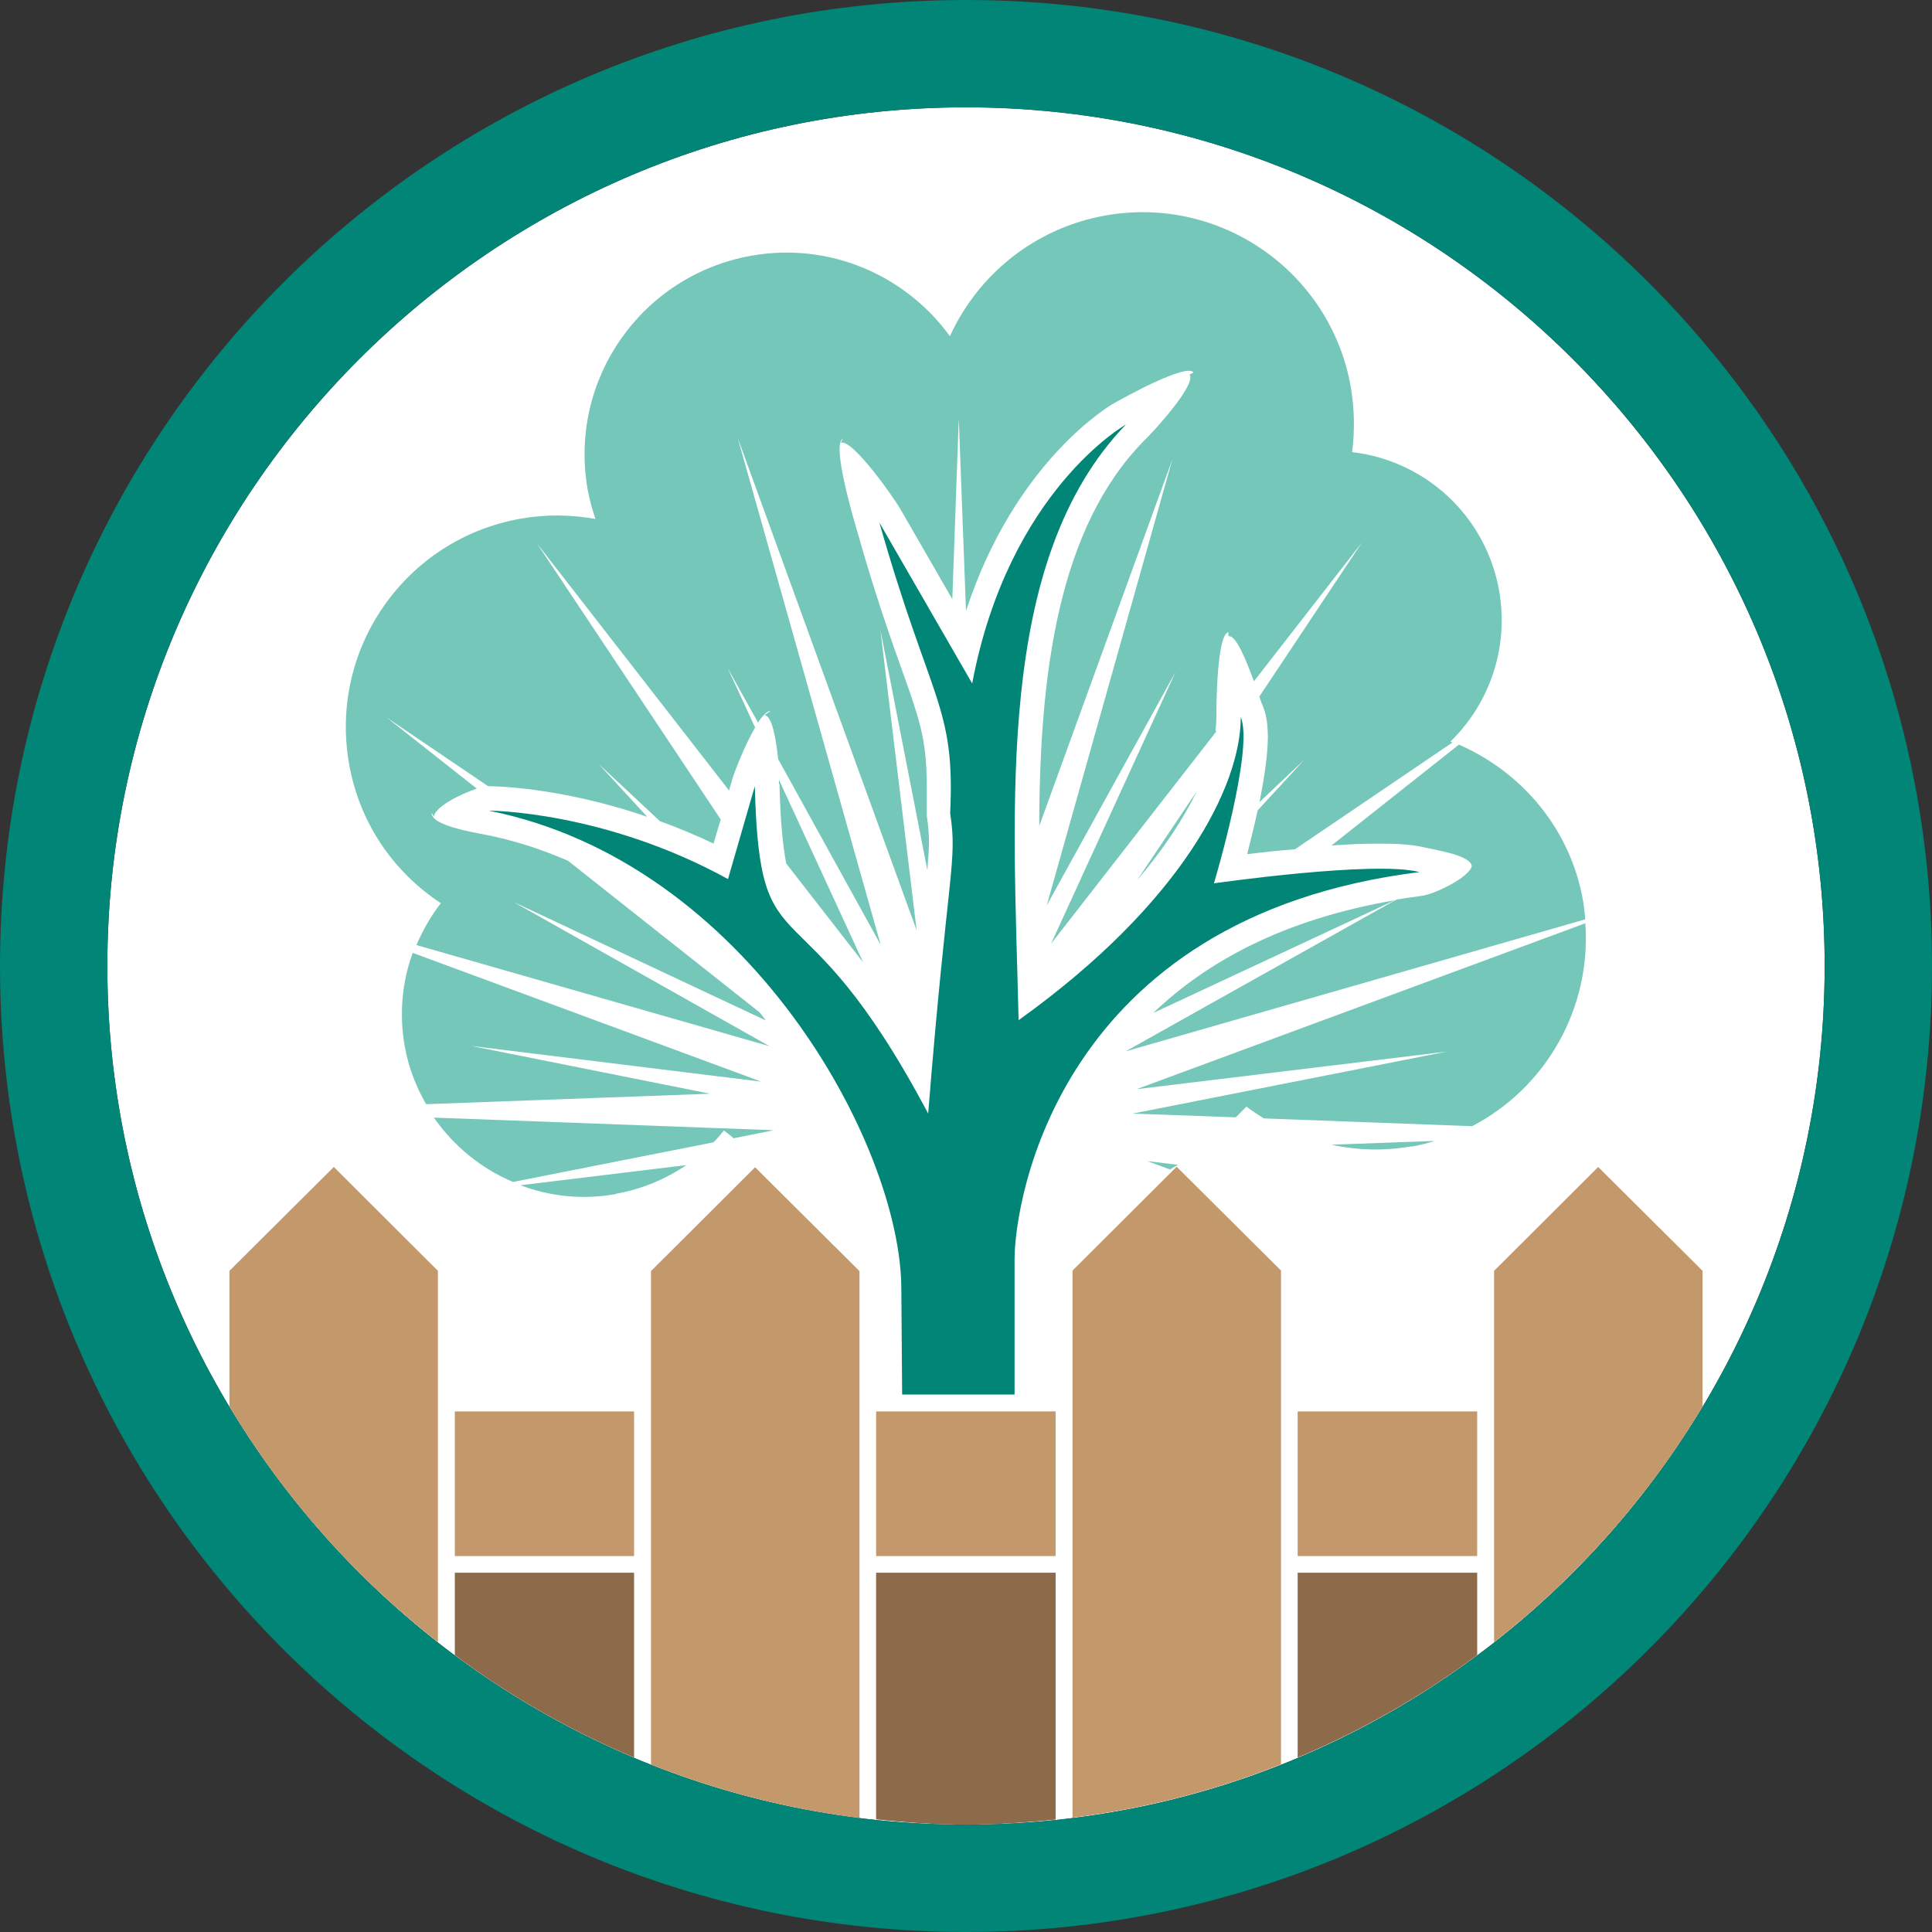
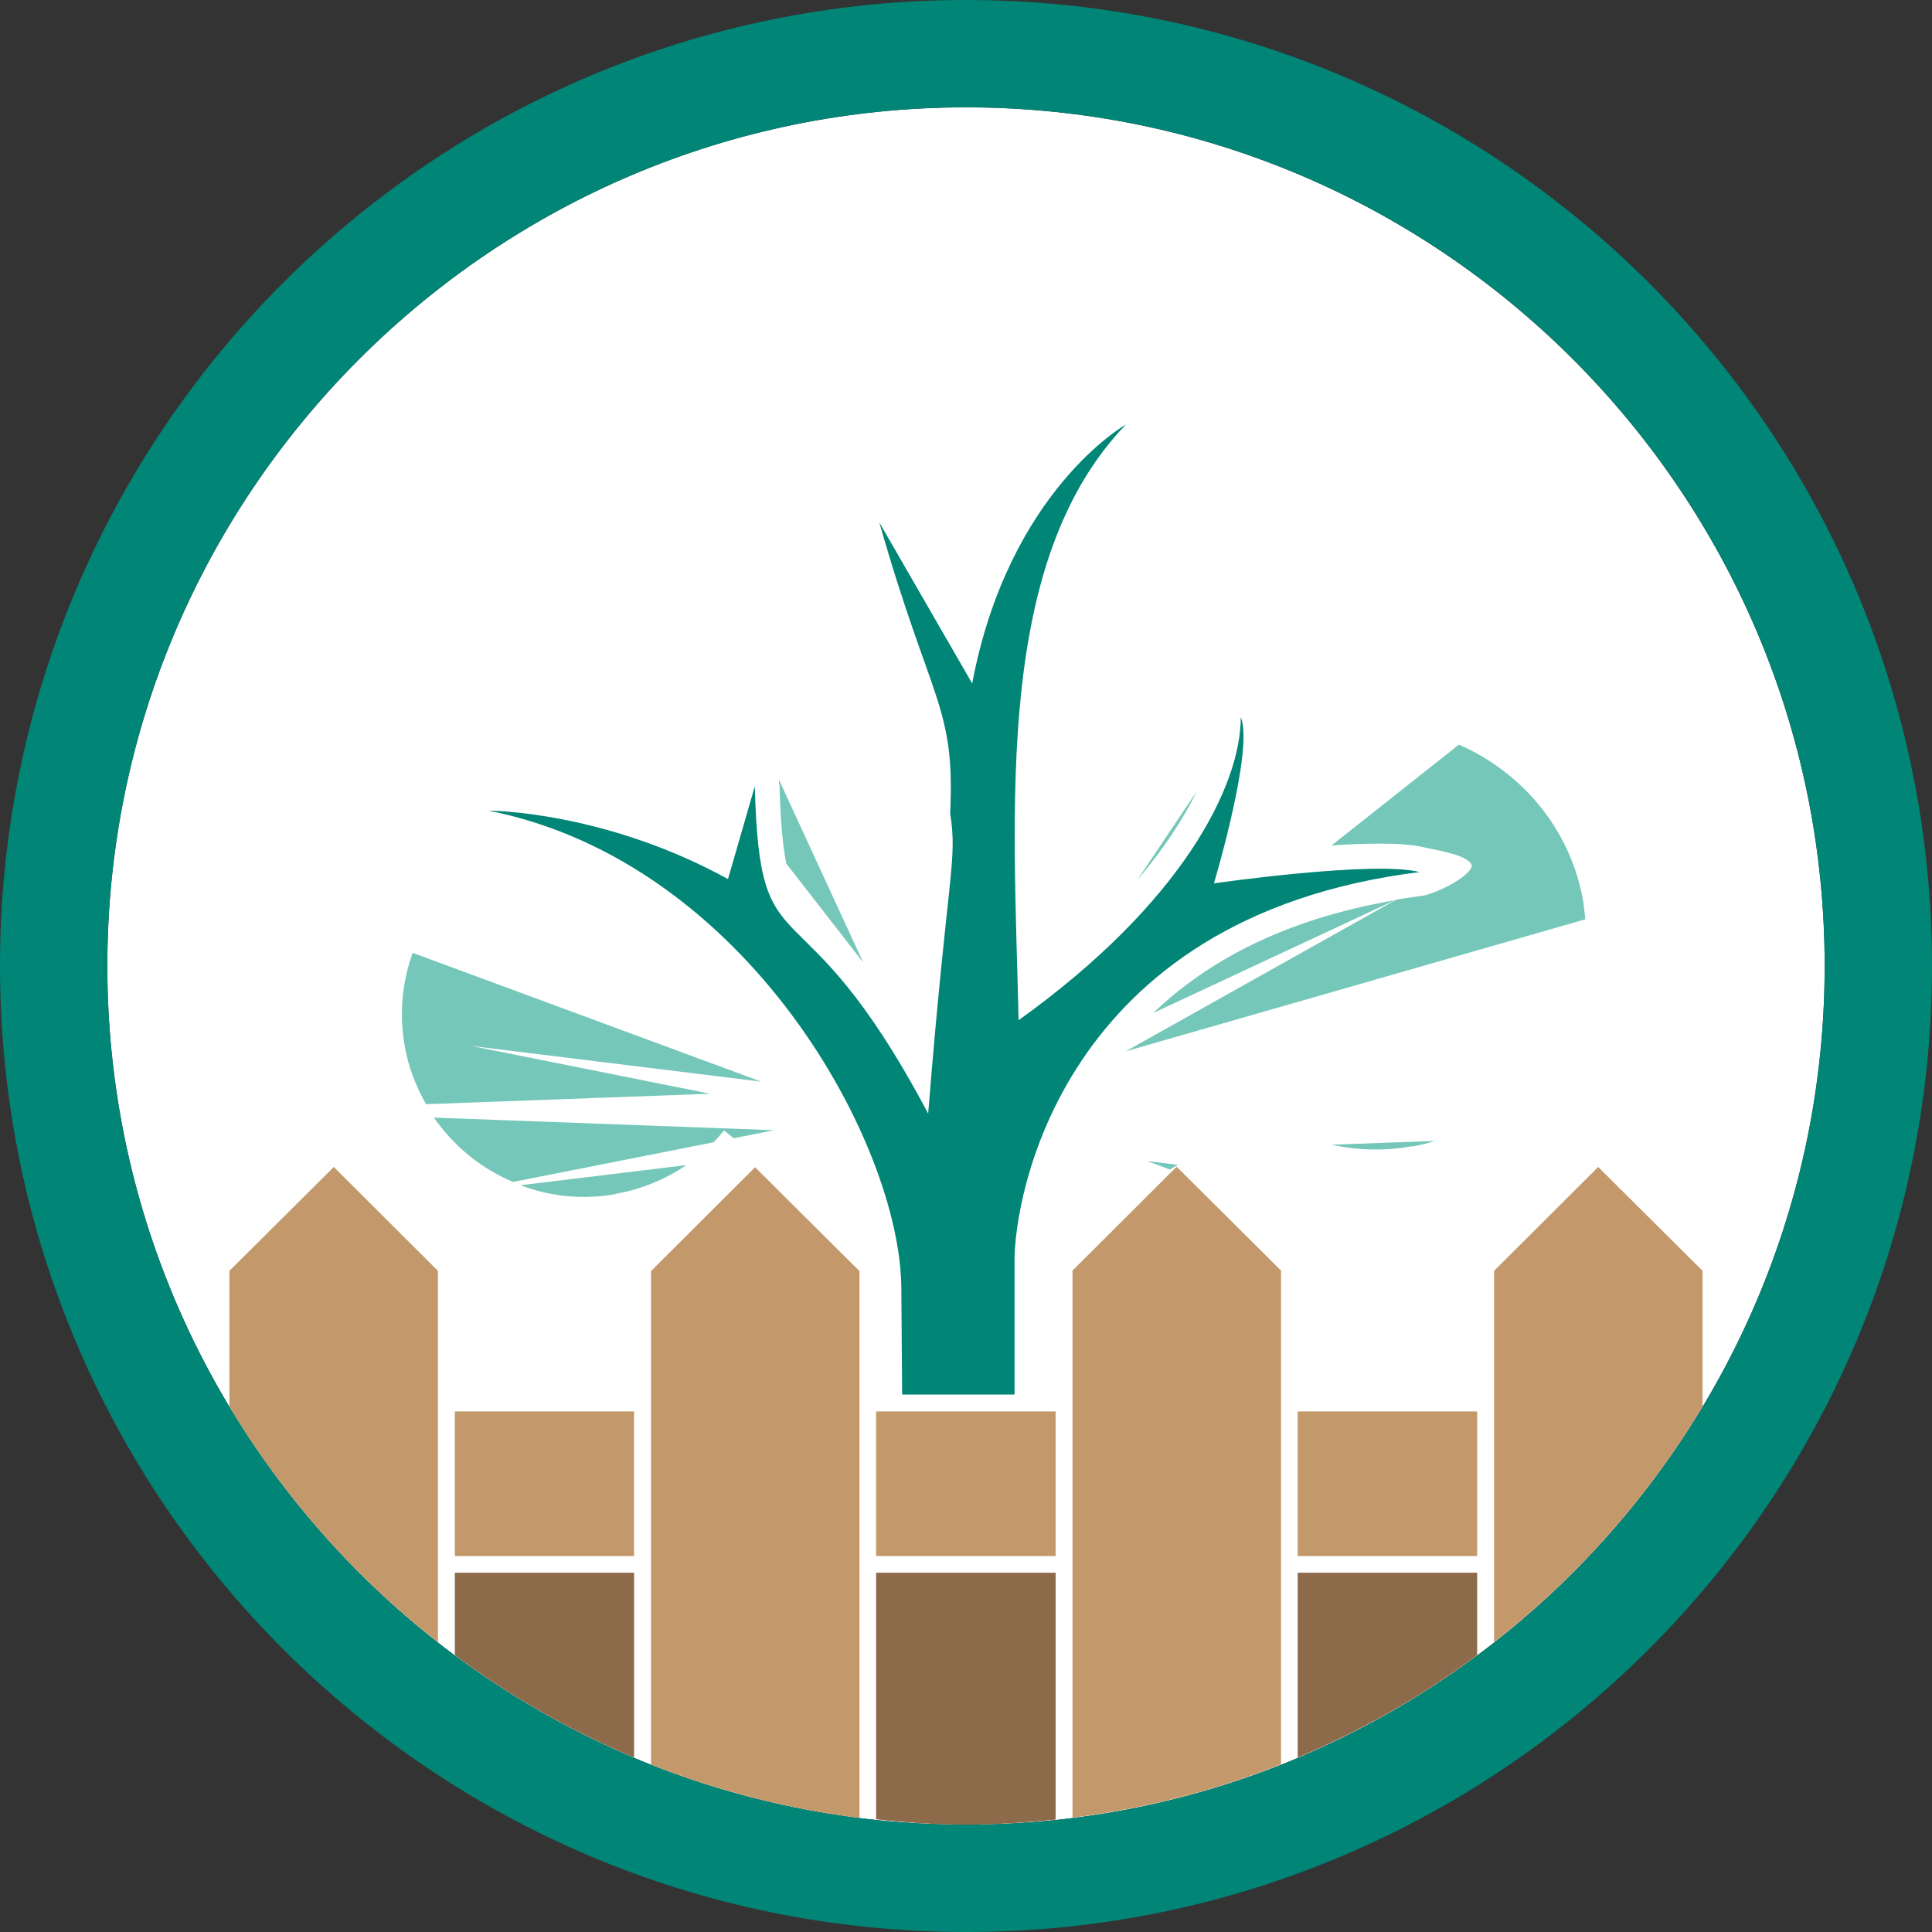
<svg xmlns="http://www.w3.org/2000/svg" id="Layer_1" version="1.1" viewBox="0 0 72 72">
  <rect x="0" y="0" width="72" height="72" fill="#333333" stroke="none" />
  <defs>
    <style>
      .st0 {
        fill: #fff;
      }

      .st1 {
        fill: #75c7b9;
      }

      .st2 {
        fill: #008576;
      }

      .st3 {
        fill: #c3996b;
      }

      .st4 {
        fill: #8d6b4a;
      }
    </style>
  </defs>
  <path id="Inner_Circle1" class="st0" d="M36,68c-17.64,0-32-14.36-32-32S18.36,4,36,4s32,14.36,32,32-14.36,32-32,32Z" />
  <path class="st1" d="M22.94,44.49c.98-.17,1.87-.55,2.64-1.07l-6.18.75c1.1.42,2.31.55,3.55.33h-.01,0Z" />
  <path class="st1" d="M17.41,38.96l10.96,1.35-12.99-4.8c-.39,1.07-.51,2.26-.3,3.46.14.8.42,1.52.8,2.18l10.58-.39-9.05-1.81h0Z" />
  <path class="st1" d="M19.11,44.05l7.48-1.48c.14-.14.27-.29.39-.44.12.1.24.18.36.29l1.5-.3-12.67-.47c.74,1.06,1.75,1.89,2.93,2.39h.01Z" />
  <path class="st1" d="M29.05,29.23c.03,1.38.13,2.32.25,2.95l2.87,3.69-3.14-6.81v.16h.02Z" />
-   <path class="st1" d="M45.3,27.24c.02-.18.03-.37.03-.53,0-.44.02-3.07.45-3.15v.15c.28-.06.66.89.95,1.68l4.03-5.18-3.83,5.75c.06.18.12.33.15.4.14.37.16.69.17,1.06,0,.72-.14,1.59-.31,2.47l1.66-1.57-1.73,1.88c-.13.59-.27,1.15-.39,1.63.51-.06,1.13-.13,1.78-.18l5.87-3.98s-.06-.02-.08-.03c1.45-1.41,2.19-3.48,1.82-5.62-.5-2.82-2.78-4.86-5.48-5.17.1-.78.09-1.6-.05-2.43-.76-4.29-4.85-7.15-9.14-6.39-2.65.47-4.76,2.22-5.8,4.5-1.64-2.26-4.46-3.52-7.4-3-4.1.73-6.82,4.63-6.1,8.71.07.38.17.74.29,1.1-.9-.16-1.83-.18-2.79-.01-4.29.76-7.15,4.85-6.39,9.14.39,2.22,1.67,4.04,3.42,5.19-.37.47-.67,1-.91,1.56l13.16,3.77-9.55-5.38,9.41,4.42c-.08-.1-.15-.21-.23-.3l-7.14-5.65c-.99-.43-2.03-.77-3.12-.98-.46-.09-2.01-.35-1.96-.81l.08.15c.03-.36.96-.84,1.6-1.05l-3.36-2.65,3.78,2.56h.03c.06,0,2.58,0,5.9,1.14l-1.81-1.97,2.28,2.13c.65.24,1.32.51,2,.84l.27-.9-6.85-10.29,7.16,9.21.12-.42c.08-.28.47-1.27.85-1.93l-1.03-2.23,1.14,2.05c.17-.27.35-.44.47-.43l-.23.15c.29.03.43.9.51,1.64l3.82,6.92-5.33-18.9,6.67,18.36-1.35-11.19,1.75,8.95c.03-.43.06-.76.06-1.03,0-.32-.02-.6-.08-.98v-.17c0-.33,0-.62,0-.89,0-1.49-.18-2.24-.62-3.52s-1.12-3.01-2-6.13c-.13-.44-.93-3.17-.51-3.36l-.08.15c.43-.17,2.02,2.1,2.24,2.5l1.92,3.33.24-6.73.27,7.17c1.83-5.61,5.41-7.69,5.53-7.75.39-.22,2.68-1.49,2.95-1.14l-.15.08c.28.36-1.38,2.17-1.71,2.48-3.17,3.24-3.88,8.62-3.89,14.34l4.96-13.66-4.68,16.62,4.8-8.7-4.64,10.13,6.15-7.9h0v-.03h-.01Z" />
  <path class="st1" d="M51.98,33.55c-4.2.72-7.04,2.32-9,4.2l9-4.2Z" />
  <path class="st1" d="M42.38,32.8c1.02-1.2,1.74-2.32,2.22-3.31l-2.22,3.31Z" />
  <path class="st1" d="M59,33.59c-.47-2.7-2.28-4.81-4.63-5.84l-4.75,3.76c.63-.05,1.25-.07,1.8-.07.66,0,1.21.03,1.71.15.42.1,1.65.28,1.72.68,0,0,0-.02,0-.03v.08s0-.03,0-.05c-.09.44-1.41,1.05-1.83,1.11-.33.05-.67.09-.99.15l-10.08,5.65,17.13-4.92c-.02-.22-.05-.45-.08-.68h0,0Z" />
  <path class="st1" d="M52.61,42.73c.29-.05.58-.12.85-.21l-3.84.14c.96.21,1.96.24,2.99.06h0Z" />
-   <path class="st1" d="M59.1,34.4l-16.74,6.19,11.56-1.4-11.71,2.31,3.84.14c.14-.14.28-.27.4-.4.21.16.43.3.65.44l7.76.29c2.75-1.43,4.45-4.39,4.22-7.57h.02Z" />
  <path class="st1" d="M43.61,43.58c.09-.06.2-.12.29-.17l-1.15-.14.87.32h0Z" />
  <path id="Ring" class="st2" d="M36,0C16.12,0,0,16.12,0,36s16.12,36,36,36,36-16.12,36-36S55.88,0,36,0ZM36,68c-17.64,0-32-14.36-32-32S18.36,4,36,4s32,14.35,32,32-14.36,32-32,32Z" />
  <path class="st4" d="M23.63,58.61h-6.68v3.07c2.05,1.53,4.29,2.81,6.68,3.82v-6.88Z" />
  <path class="st4" d="M39.34,58.61h-6.69v9.19c1.1.12,2.22.2,3.35.2s2.24-.08,3.34-.19v-9.2Z" />
  <path class="st4" d="M48.36,58.61v6.89c2.39-1.01,4.64-2.29,6.69-3.82v-3.07h-6.69Z" />
  <path class="st2" d="M33.59,48.05v-.04l.03,3.96h4.19v-5.05c0-2.12,1.6-12.74,15.09-14.42-1.67-.44-7.66.42-7.66.42,0,0,1.5-5.01,1-6.19,0,2.55-2.18,6.92-8.28,11.29-.18-7.92-.91-17.1,4-22.2,0,0-4.37,2.46-5.73,9.65l-3.46-6c1.92,6.74,2.83,6.82,2.64,10.84.28,1.82-.09,2.09-.82,11.19-4.82-9.1-6.28-5.01-6.46-12.2l-1,3.46c-4.64-2.55-8.92-2.55-8.92-2.55,9.65,1.92,15.38,12.47,15.38,17.84Z" />
  <rect class="st3" x="48.36" y="52.6" width="6.69" height="5.39" />
  <rect class="st3" x="32.65" y="52.6" width="6.69" height="5.39" />
  <rect class="st3" x="16.95" y="52.6" width="6.68" height="5.39" />
  <path class="st3" d="M8.55,47.36v5.06c2.03,3.38,4.67,6.36,7.77,8.78v-13.84l-3.88-3.87-3.89,3.87Z" />
  <path class="st3" d="M24.26,47.36v18.4c2.46.97,5.06,1.65,7.77,1.99v-20.38l-3.89-3.87-3.88,3.87Z" />
  <path class="st3" d="M55.68,61.2c3.1-2.42,5.74-5.4,7.77-8.78v-5.06l-3.89-3.87-3.88,3.87v13.84Z" />
  <path class="st3" d="M39.97,47.36v20.38c2.71-.34,5.31-1.01,7.77-1.99v-18.4l-3.89-3.87-3.88,3.87Z" />
</svg>